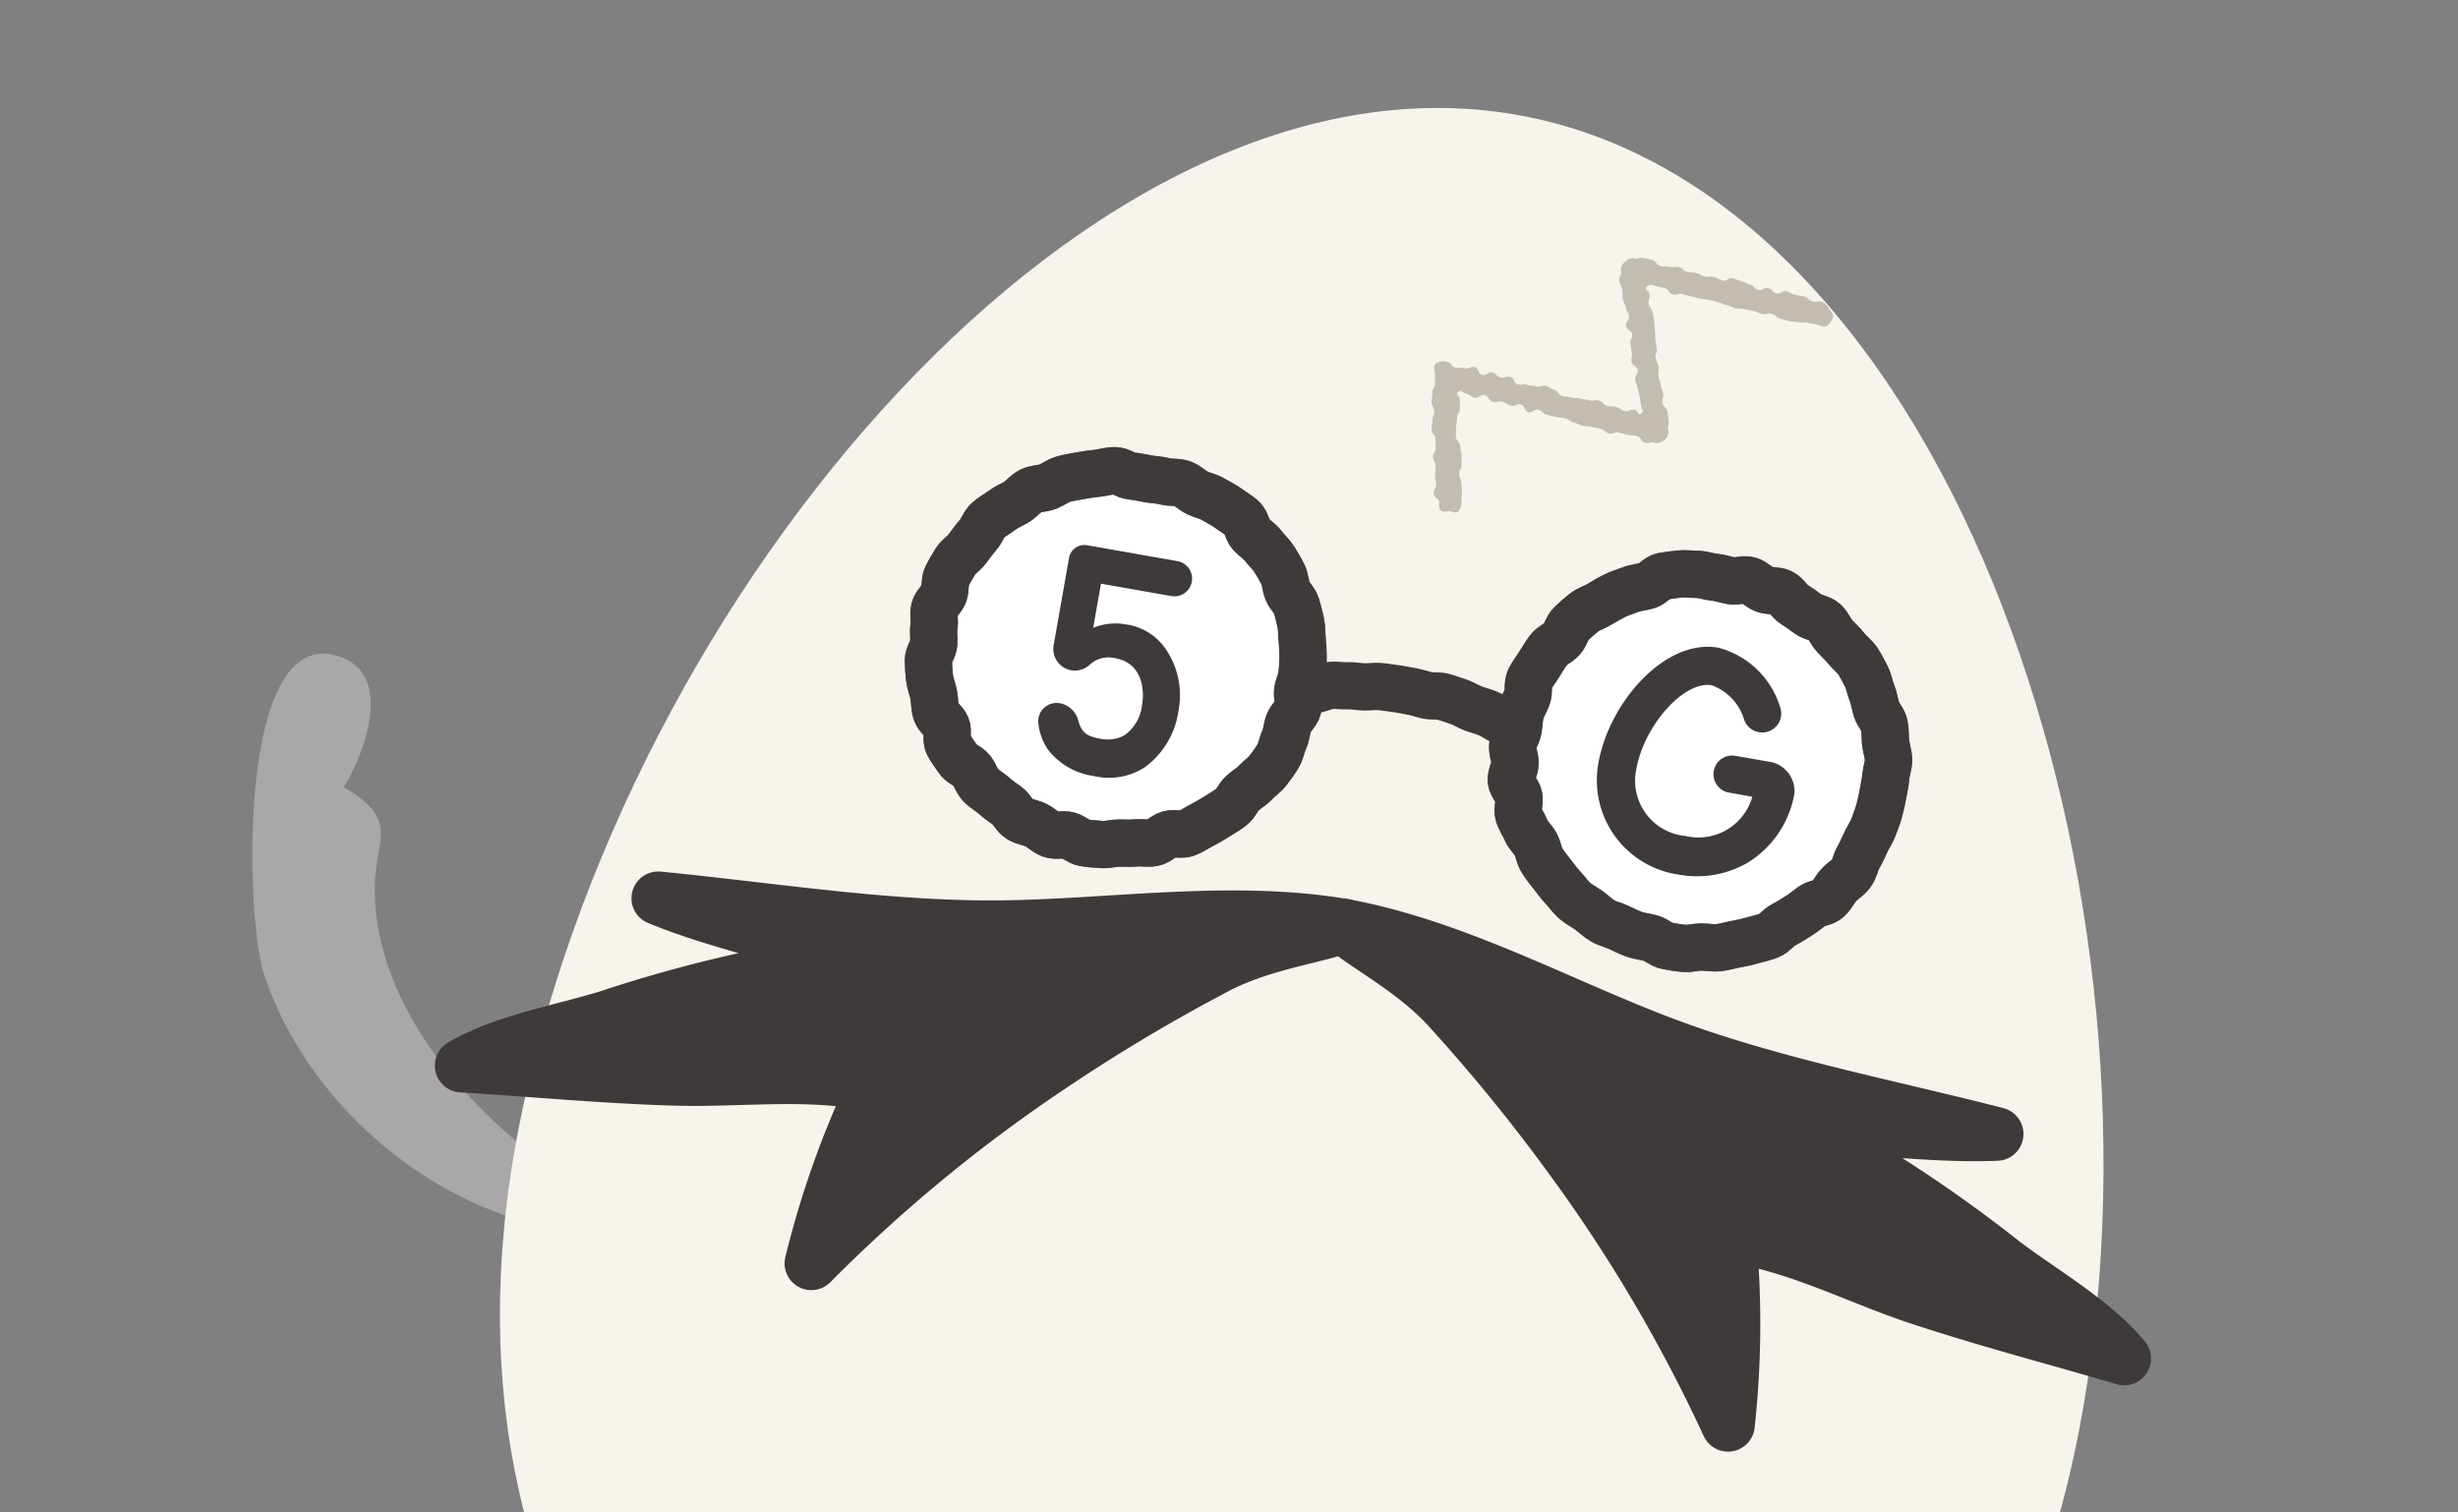
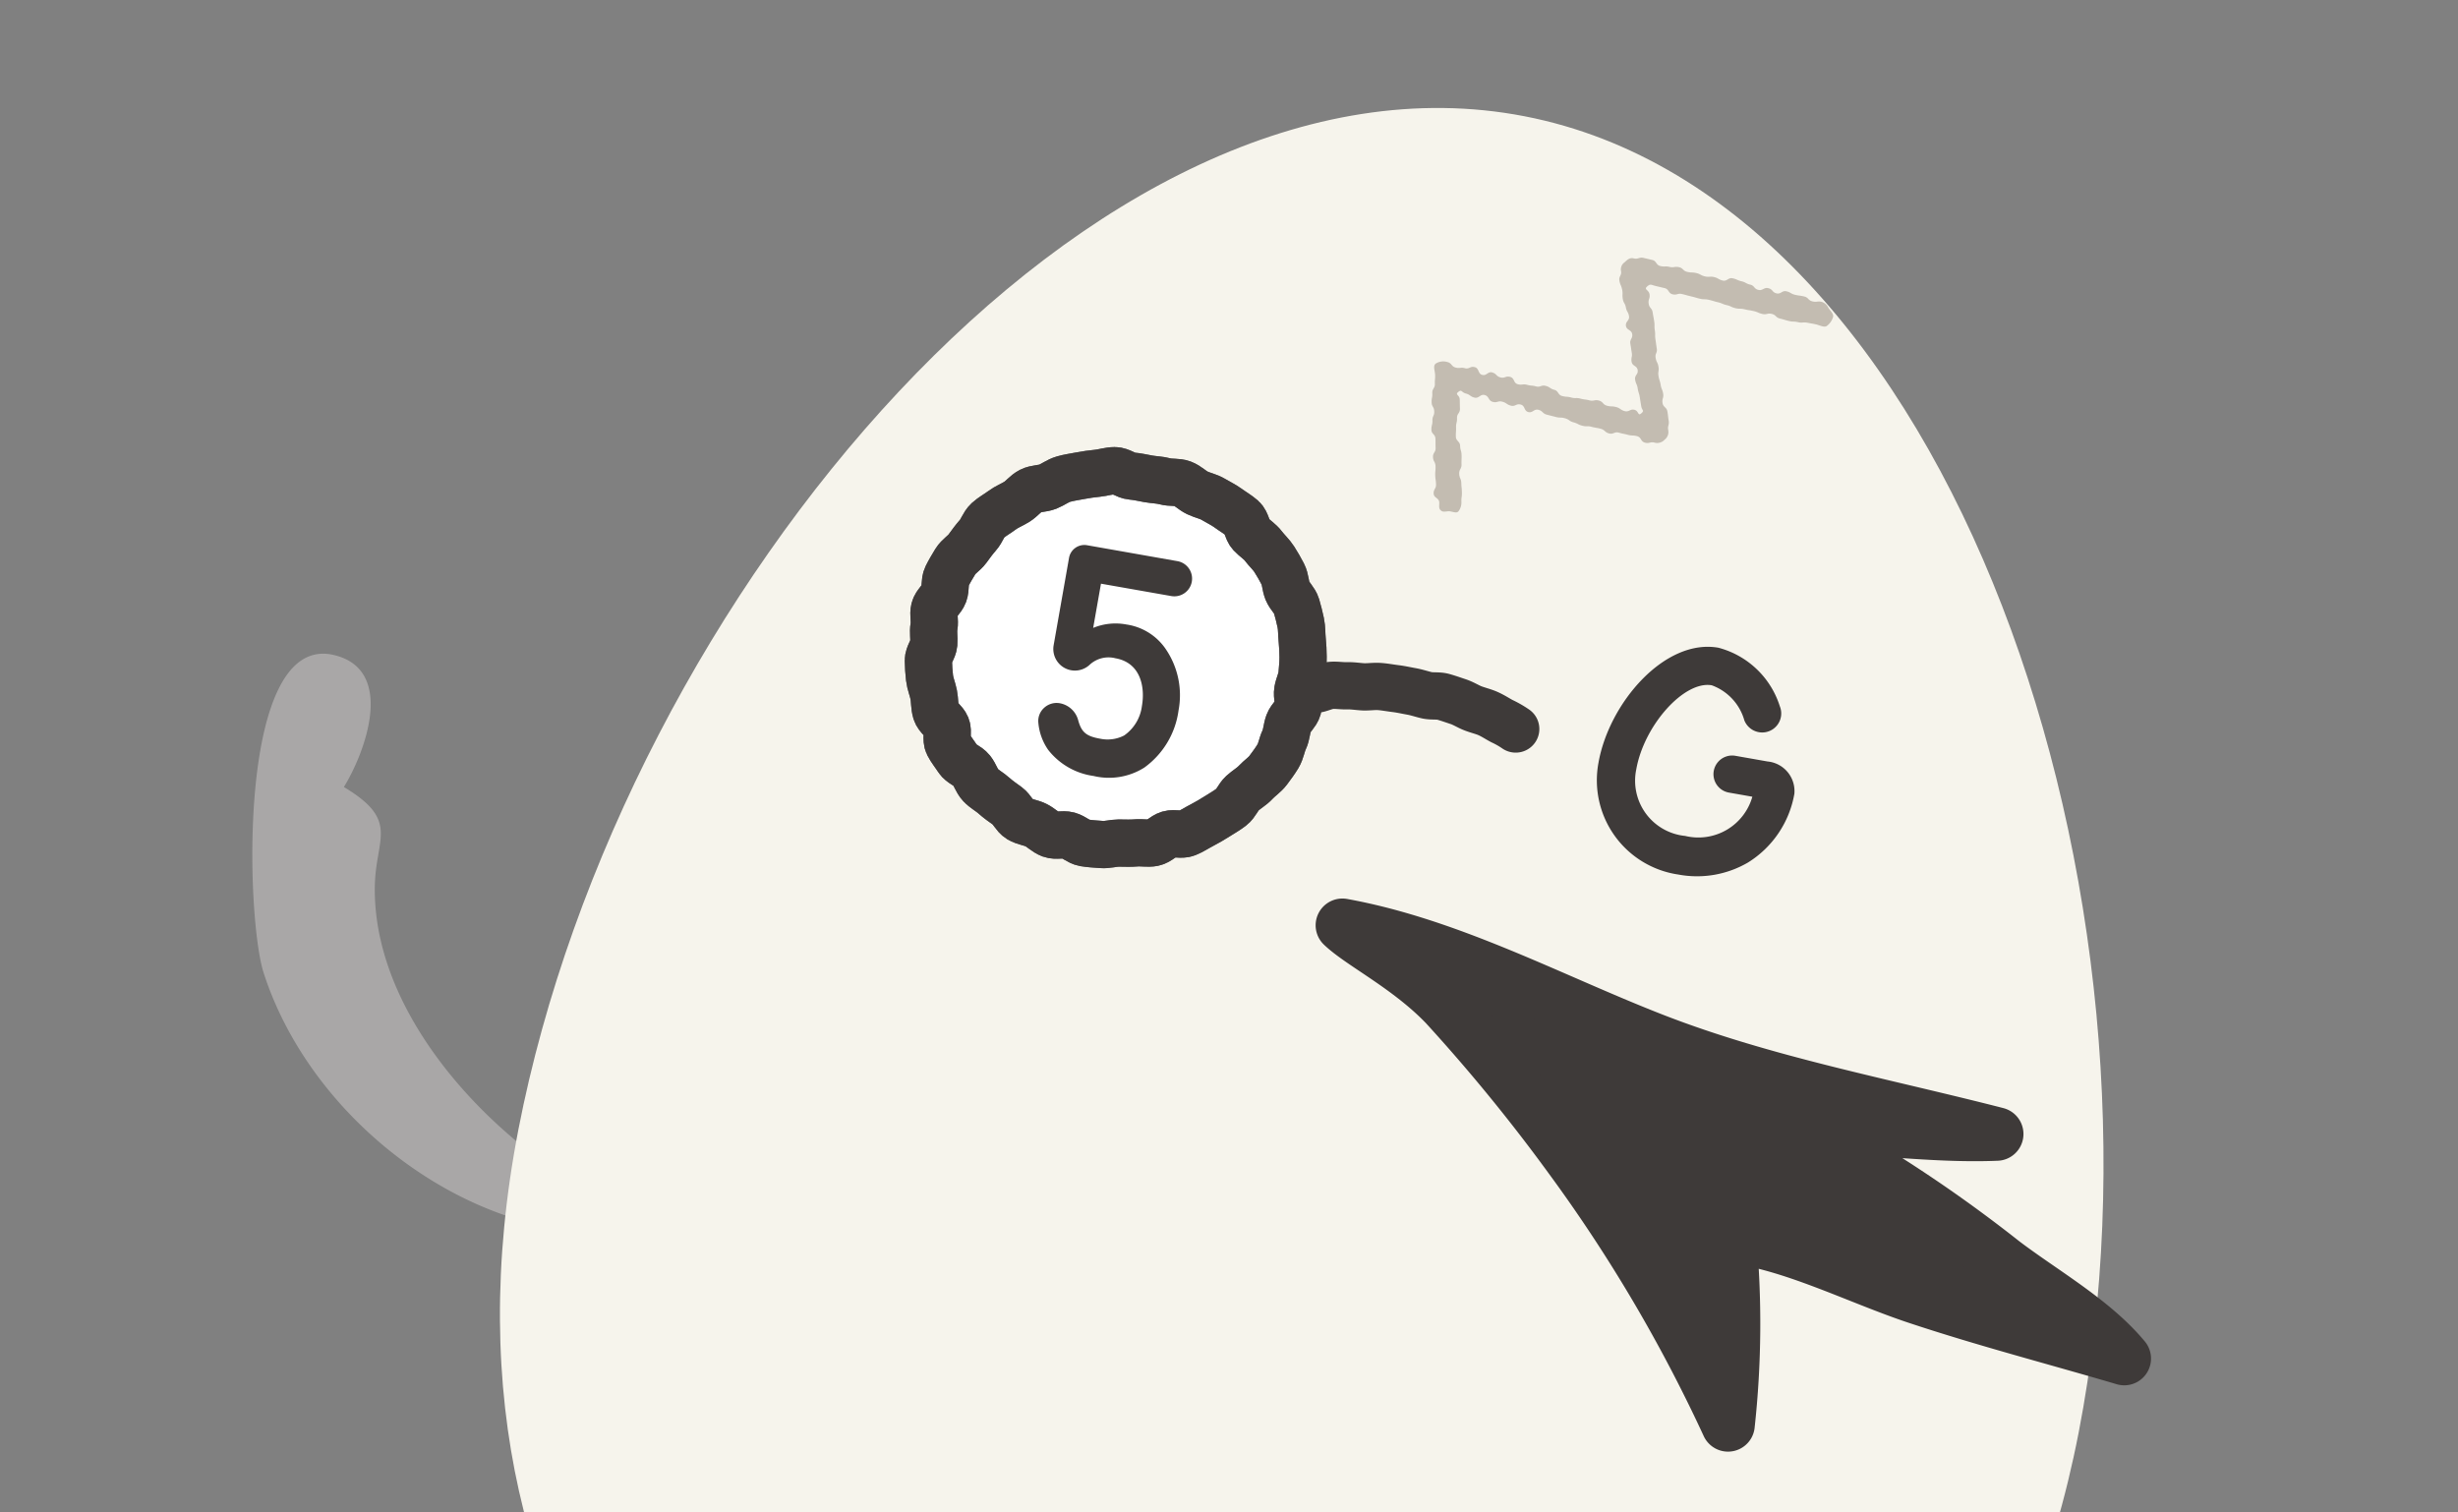
<svg xmlns="http://www.w3.org/2000/svg" width="104" height="64" viewBox="0 0 104 64">
  <rect x="0" y="0" width="104" height="64" fill="#808080" stroke="none" />
  <defs>
    <clipPath id="clip-path">
      <rect id="長方形_874" data-name="長方形 874" width="104" height="64" transform="translate(223 21141)" fill="#fff" />
    </clipPath>
  </defs>
  <g id="マスクグループ_44" data-name="マスクグループ 44" transform="translate(-223 -21141)" clip-path="url(#clip-path)">
    <g id="グループ_1328" data-name="グループ 1328" transform="translate(11164.788 29818.535) rotate(129)">
      <path id="パス_35760" data-name="パス 35760" d="M14.817,1.022C12.985-2.786,3.833,5.126,2.5,7.168-1.959,13.987-.473,25.2,7.124,28.464c-.059-.8-.09-1.66-.1-2.011a7.787,7.787,0,0,1-1.313-.769C3.864,23.91,3.617,22.118,3.7,19.546c.13-3.947,1.39-8.482,4.576-11,1.627-1.285,2.859-.924,2.466-3.681C12.38,4.659,16,3.484,14.817,1.022Z" transform="translate(169.646 13936.916) rotate(-180)" fill="#a9a7a7" />
      <g id="グループ_1160" data-name="グループ 1160" transform="matrix(-0.966, 0.259, -0.259, -0.966, 4672.646, 25848.107)">
        <path id="パス_35758" data-name="パス 35758" d="M67.265,50.217c0,22.987-17.01,34.036-33.633,34.036C17.17,84.253,0,73.2,0,50.217S15.058,0,33.632,0,67.265,27.231,67.265,50.217Z" transform="matrix(0.225, 0.974, -0.974, 0.225, 1312.385, 12678.305)" fill="#f6f4ec" />
        <g id="グループ_1152" data-name="グループ 1152" transform="translate(1297.718 12694.994) rotate(76)">
          <g id="グループ_194" data-name="グループ 194" transform="translate(0 0)">
            <g id="グループ_191" data-name="グループ 191" transform="translate(0 0.083)">
              <path id="パス_291" data-name="パス 291" d="M15.735,7.826c0,.245.156.492.133.732s-.23.456-.274.693,0,.494-.064.725-.049.5-.136.725-.2.451-.309.666-.3.389-.432.594-.327.358-.474.551-.188.474-.352.652-.354.338-.534.5-.365.325-.559.471-.374.324-.581.451-.516.067-.733.175-.362.376-.589.463-.489.072-.724.138-.473.088-.713.132-.464.165-.708.187-.486.056-.73.056-.479-.171-.718-.192-.508.126-.745.082-.453-.212-.685-.277-.5-.044-.725-.13-.378-.346-.594-.453-.432-.2-.638-.331-.445-.2-.639-.346-.3-.385-.483-.547-.489-.192-.653-.371-.359-.344-.505-.537-.083-.531-.212-.737-.427-.313-.537-.529-.137-.473-.225-.7S.369,10.232.3,10,.17,9.525.125,9.286s.121-.5.1-.745-.116-.47-.116-.715S-.019,7.33,0,7.091s.237-.459.281-.7S.211,5.879.278,5.647s.158-.468.246-.693.3-.4.407-.616.21-.435.338-.64.152-.49.3-.683.351-.349.516-.527.383-.307.563-.469.3-.408.493-.553.473-.174.679-.3.377-.323.6-.431S4.87.556,5.1.468s.459-.161.694-.227.459-.19.7-.234.5.123.748.1S7.711.1,7.956.1s.481-.041.72-.019.5-.074.738-.03.451.208.683.273.489.066.715.153.469.152.685.259.458.192.664.318.279.453.472.6.428.233.607.4.389.295.553.473.32.366.467.559.186.456.315.661.375.342.484.559.208.442.3.668.121.471.188.705.118.468.163.708.06.478.083.721S15.735,7.581,15.735,7.826Z" transform="translate(0 0)" fill="#fff" stroke="#707070" stroke-width="2" />
              <path id="パス_292" data-name="パス 292" d="M15.735,7.826c0,.245.156.492.133.732s-.23.456-.274.693,0,.494-.064.725-.049.5-.136.725-.2.451-.309.666-.3.389-.432.594-.327.358-.474.551-.188.474-.352.652-.354.338-.534.5-.365.325-.559.471-.374.324-.581.451-.516.067-.733.175-.362.376-.589.463-.489.072-.724.138-.473.088-.713.132-.464.165-.708.187-.486.056-.73.056-.479-.171-.718-.192-.508.126-.745.082-.453-.212-.685-.277-.5-.044-.725-.13-.378-.346-.594-.453-.432-.2-.638-.331-.445-.2-.639-.346-.3-.385-.483-.547-.489-.192-.653-.371-.359-.344-.505-.537-.083-.531-.212-.737-.427-.313-.537-.529-.137-.473-.225-.7S.369,10.232.3,10,.17,9.525.125,9.286s.121-.5.1-.745-.116-.47-.116-.715S-.019,7.33,0,7.091s.237-.459.281-.7S.211,5.879.278,5.647s.158-.468.246-.693.3-.4.407-.616.21-.435.338-.64.152-.49.3-.683.351-.349.516-.527.383-.307.563-.469.3-.408.493-.553.473-.174.679-.3.377-.323.6-.431S4.87.556,5.1.468s.459-.161.694-.227.459-.19.7-.234.5.123.748.1S7.711.1,7.956.1s.481-.041.72-.019.5-.074.738-.03.451.208.683.273.489.066.715.153.469.152.685.259.458.192.664.318.279.453.472.6.428.233.607.4.389.295.553.473.32.366.467.559.186.456.315.661.375.342.484.559.208.442.3.668.121.471.188.705.118.468.163.708.06.478.083.721S15.735,7.581,15.735,7.826Z" transform="translate(0 0)" fill="none" stroke="#3e3a39" stroke-linecap="round" stroke-linejoin="round" stroke-width="2" />
            </g>
            <g id="グループ_192" data-name="グループ 192" transform="translate(25.094 0)">
-               <path id="パス_293" data-name="パス 293" d="M15.782,7.908q0,.368-.033.726c-.023.243-.068.481-.113.718s-.145.462-.211.693-.113.47-.2.695-.069.5-.178.721-.316.384-.445.589-.19.465-.337.657-.464.243-.628.421-.318.354-.5.517-.353.321-.547.467-.3.416-.51.543-.44.216-.658.324-.446.2-.673.284-.448.2-.682.269-.486.059-.726.1-.47.163-.713.185-.49.018-.735.018-.48-.178-.719-.2-.487,0-.724-.04-.471-.108-.7-.174-.491-.067-.716-.154-.433-.228-.649-.335-.461-.175-.667-.3-.381-.308-.575-.453-.368-.316-.548-.478-.363-.321-.527-.5-.231-.432-.378-.625-.384-.318-.512-.524-.316-.384-.425-.6-.032-.515-.12-.741S.268,10.326.2,10.091s.072-.514.027-.754-.2-.456-.225-.7.105-.484.105-.729S.063,7.426.085,7.187s.12-.467.164-.7S.158,5.964.224,5.732s.193-.454.281-.678S.682,4.6.79,4.381s.352-.356.481-.561.124-.5.27-.7.3-.393.462-.571.4-.291.58-.454.368-.316.562-.462.415-.248.622-.375.446-.18.664-.287.347-.415.574-.5.468-.158.7-.224S6.2.177,6.436.134,6.927.15,7.17.128s.479.024.724.024.5-.172.735-.15.462.219.7.263.513-.054.744.011.406.319.631.406.435.193.652.3.516.065.722.192.334.373.527.519.4.27.58.433.416.271.581.449.312.377.459.57.224.435.353.64.2.438.309.655.355.371.444.6.114.477.181.711.2.455.248.695-.01.495.013.738S15.782,7.664,15.782,7.908Z" transform="translate(0 0)" fill="#fff" stroke="#707070" stroke-width="2" />
-               <path id="パス_294" data-name="パス 294" d="M15.782,7.908q0,.368-.033.726c-.023.243-.068.481-.113.718s-.145.462-.211.693-.113.47-.2.695-.069.5-.178.721-.316.384-.445.589-.19.465-.337.657-.464.243-.628.421-.318.354-.5.517-.353.321-.547.467-.3.416-.51.543-.44.216-.658.324-.446.2-.673.284-.448.2-.682.269-.486.059-.726.1-.47.163-.713.185-.49.018-.735.018-.48-.178-.719-.2-.487,0-.724-.04-.471-.108-.7-.174-.491-.067-.716-.154-.433-.228-.649-.335-.461-.175-.667-.3-.381-.308-.575-.453-.368-.316-.548-.478-.363-.321-.527-.5-.231-.432-.378-.625-.384-.318-.512-.524-.316-.384-.425-.6-.032-.515-.12-.741S.268,10.326.2,10.091s.072-.514.027-.754-.2-.456-.225-.7.105-.484.105-.729S.063,7.426.085,7.187s.12-.467.164-.7S.158,5.964.224,5.732s.193-.454.281-.678S.682,4.6.79,4.381s.352-.356.481-.561.124-.5.27-.7.3-.393.462-.571.4-.291.58-.454.368-.316.562-.462.415-.248.622-.375.446-.18.664-.287.347-.415.574-.5.468-.158.7-.224S6.2.177,6.436.134,6.927.15,7.17.128s.479.024.724.024.5-.172.735-.15.462.219.7.263.513-.054.744.011.406.319.631.406.435.193.652.3.516.065.722.192.334.373.527.519.4.27.58.433.416.271.581.449.312.377.459.57.224.435.353.64.2.438.309.655.355.371.444.6.114.477.181.711.2.455.248.695-.01.495.013.738S15.782,7.664,15.782,7.908Z" transform="translate(0 0)" fill="none" stroke="#3e3a39" stroke-linecap="round" stroke-linejoin="round" stroke-width="2" />
-             </g>
+               </g>
            <g id="グループ_193" data-name="グループ 193" transform="translate(15.848 7.1)">
              <path id="パス_295" data-name="パス 295" d="M0,.81A4.38,4.38,0,0,1,.645.616C.827.56,1.018.4,1.268.341c.2-.05.433-.049.672-.1C2.147.2,2.375.2,2.609.17c.213-.031.431-.108.664-.131.216-.021.443-.018.675-.03s.444,0,.675,0S5.08.046,5.3.057,5.765-.018,5.982,0c.233.023.458.062.671.093.235.035.449.128.657.169.239.047.468.057.668.107.249.062.458.158.639.214A3.979,3.979,0,0,1,9.249.81" transform="translate(0 0)" fill="none" stroke="#3e3a39" stroke-linecap="round" stroke-linejoin="round" stroke-width="2" />
            </g>
          </g>
          <path id="パス_296" data-name="パス 296" d="M2.98,3.012a2.476,2.476,0,0,0-1.36.386l0-1.9H4.64a.749.749,0,1,0,0-1.5H.761A.659.659,0,0,0,.1.656V4.418a.914.914,0,0,0,1.656.526A1.176,1.176,0,0,1,2.773,4.5c1.071,0,1.451.967,1.451,1.8A1.788,1.788,0,0,1,3.7,7.653a1.526,1.526,0,0,1-.975.311c-.6,0-.827-.132-1.054-.613a.987.987,0,0,0-.886-.569.78.78,0,0,0-.626.311.749.749,0,0,0-.126.665A2.362,2.362,0,0,0,.64,8.81a2.949,2.949,0,0,0,2.081.755,2.8,2.8,0,0,0,2.055-.722A3.566,3.566,0,0,0,5.782,6.208,3.466,3.466,0,0,0,4.751,3.7,2.433,2.433,0,0,0,2.98,3.012Z" transform="translate(5.131 3.401)" fill="#3e3a39" />
          <path id="パス_297" data-name="パス 297" d="M7.036,4.379H5.653a.79.79,0,1,0,0,1.58H6.66a2.372,2.372,0,0,1-2.51,2.127A2.348,2.348,0,0,1,1.623,5.672c0-1.9,1.346-4.058,2.527-4.058A2.221,2.221,0,0,1,5.767,2.838a.812.812,0,0,0,.689.384.805.805,0,0,0,.683-1.236A3.717,3.717,0,0,0,4.149,0C1.851,0,0,3.1,0,5.672A4.029,4.029,0,0,0,4.149,9.745a4.277,4.277,0,0,0,2.81-1.01,4.289,4.289,0,0,0,1.43-3.21A1.259,1.259,0,0,0,7.036,4.379Z" transform="translate(28.794 3.036)" fill="#3e3a39" />
        </g>
        <g id="グループ_1153" data-name="グループ 1153" transform="matrix(0.225, 0.974, -0.974, 0.225, 1314.765, 12710.48)" opacity="0.8">
          <path id="パス_300" data-name="パス 300" d="M1.766,12.1c-.138.032-.227.094-.338.024s-.092-.177-.124-.316c-.043-.188-.263-.138-.305-.325s.068-.213.025-.4S.961,10.9.918,10.713.9,10.518.856,10.33s-.135-.167-.178-.356.078-.216.035-.4S.675,9.381.632,9.192s-.2-.153-.24-.342.01-.2-.032-.389.046-.208,0-.4S.223,7.9.18,7.71s0-.2-.047-.387.075-.217.032-.407S.145,6.72.1,6.531c-.036-.159-.168-.34-.062-.464A.6.6,0,0,1,.519,5.91c.193.014.184.149.377.162s.2-.062.392-.048.2-.138.4-.124.177.248.371.262.208-.2.4-.182.186.126.379.14.2-.115.4-.1.179.229.373.243.2-.063.392-.05.2-.02.388-.006.2-.115.4-.1.189.081.383.094.182.18.376.194.2-.024.39-.01.2-.043.392-.029.2-.012.39,0,.2-.082.394-.068.185.135.378.149.2-.032.392-.018.19.084.384.1.207-.147.4-.133.187.248.308.093.006-.121-.06-.3-.066-.181-.132-.361-.092-.17-.158-.35-.111-.163-.177-.343.095-.239.028-.419-.251-.113-.318-.293,0-.2-.068-.384-.064-.181-.131-.361.067-.23,0-.411-.259-.109-.325-.289.115-.248.049-.428-.131-.157-.2-.336-.135-.156-.2-.337-.028-.2-.1-.377S7.069,1.323,7,1.142s.059-.228-.008-.41A.359.359,0,0,1,7.065.339C7.166.2,7.247.089,7.419.1c.194.008.2-.1.392-.1L8.2.016c.194.008.187.18.381.187s.2-.046.39-.038S9.166.1,9.36.1s.189.121.384.129.2-.031.389-.024.192.061.385.069.2-.053.389-.045.191.066.385.074.2-.181.4-.173.192.044.386.052.192.062.386.069.189.146.384.153.2-.159.4-.151.189.142.383.149.2-.174.394-.166.193.068.387.076S14.6.3,14.8.308s.191.129.387.137.2-.062.394-.055A.47.47,0,0,1,15.9.583c.089.1.276.2.27.342a.728.728,0,0,1-.193.431c-.1.089-.3.023-.439.018-.195-.008-.195,0-.389,0s-.2.059-.391.052-.2.032-.389.024-.194-.02-.388-.028-.19-.121-.384-.128-.2.086-.391.078-.192-.042-.385-.05-.195.01-.388,0-.2.035-.391.027-.192-.05-.386-.057-.193-.04-.387-.048-.194-.02-.389-.028-.2.034-.39.026-.194-.019-.388-.026-.194-.016-.388-.024-.2.095-.394.087-.188-.186-.384-.193l-.392-.016c-.2-.008-.231-.063-.348.094s.1.117.165.3-.025.215.042.4.167.143.233.324.07.179.136.359.035.192.1.373.035.193.1.374.06.183.127.364-.038.219.029.4.122.162.189.343.009.2.076.384.094.171.161.352.108.165.175.346-.017.213.05.394.2.132.27.314.058.186.126.368-.011.211.056.394a.407.407,0,0,1-.068.429.428.428,0,0,1-.394.206c-.2-.014-.2.092-.4.078s-.183-.192-.379-.206-.2.032-.395.018-.2,0-.393-.017-.206.125-.4.111-.189-.112-.385-.126-.2.005-.393-.008-.2.043-.4.029-.193-.055-.388-.069-.19-.083-.386-.1-.2.032-.394.019-.2-.009-.393-.023-.189-.12-.385-.134-.21.189-.406.175S4.1,7.1,3.9,7.085s-.207.139-.4.125-.192-.081-.389-.095-.2.1-.4.083-.184-.2-.38-.218-.213.2-.41.189-.192-.087-.39-.1-.2-.155-.327-.006.077.111.12.3.041.192.084.384-.09.221-.046.413-.008.2.035.394.024.2.067.388.206.155.25.346.092.181.135.372.029.195.073.386-.063.216-.02.408.117.176.161.368.057.19.1.383.011.2.055.393a.616.616,0,0,1-.047.429C2.1,12.142,1.9,12.069,1.766,12.1Z" transform="translate(0 0)" fill="#b6aea3" />
        </g>
        <g id="グループ_1154" data-name="グループ 1154" transform="translate(1276.917 12683.33) rotate(76)">
-           <path id="パス_298" data-name="パス 298" d="M35.756,0c-4.67.025-9.3,1.592-13.845,2.495-4.891.971-9.985,1.016-14.948,1.4,2.766.606,5.656.627,8.431,1.174A58.689,58.689,0,0,0,5.768,9.194C3.915,10.149,1.587,10.963,0,12.313c3-.34,6.084-.583,9.109-1.032,2.6-.386,5.628-1.336,8.24-1.169a39.478,39.478,0,0,0-1.326,7.873,65.583,65.583,0,0,1,8.546-9.992,74.919,74.919,0,0,1,6.308-5.431C32.675,1.243,34.835.62,35.756,0Z" transform="translate(0 0)" fill="#3e3a39" stroke="#3e3a39" stroke-linecap="round" stroke-linejoin="round" stroke-width="2.264" />
          <path id="パス_299" data-name="パス 299" d="M0,0C4.67.025,9.3,1.592,13.845,2.495c4.891.971,9.985,1.016,14.948,1.4-2.766.606-5.655.627-8.431,1.174a58.694,58.694,0,0,1,9.627,4.128c1.852.955,4.181,1.769,5.767,3.118-3-.34-6.084-.583-9.108-1.032-2.6-.386-5.628-1.336-8.24-1.169a39.478,39.478,0,0,1,1.326,7.873,65.584,65.584,0,0,0-8.546-9.992A74.919,74.919,0,0,0,4.88,2.561C3.082,1.243.921.62,0,0Z" transform="translate(35.667 0)" fill="#3e3a39" stroke="#3e3a39" stroke-linecap="round" stroke-linejoin="round" stroke-width="2.264" />
        </g>
      </g>
    </g>
  </g>
</svg>